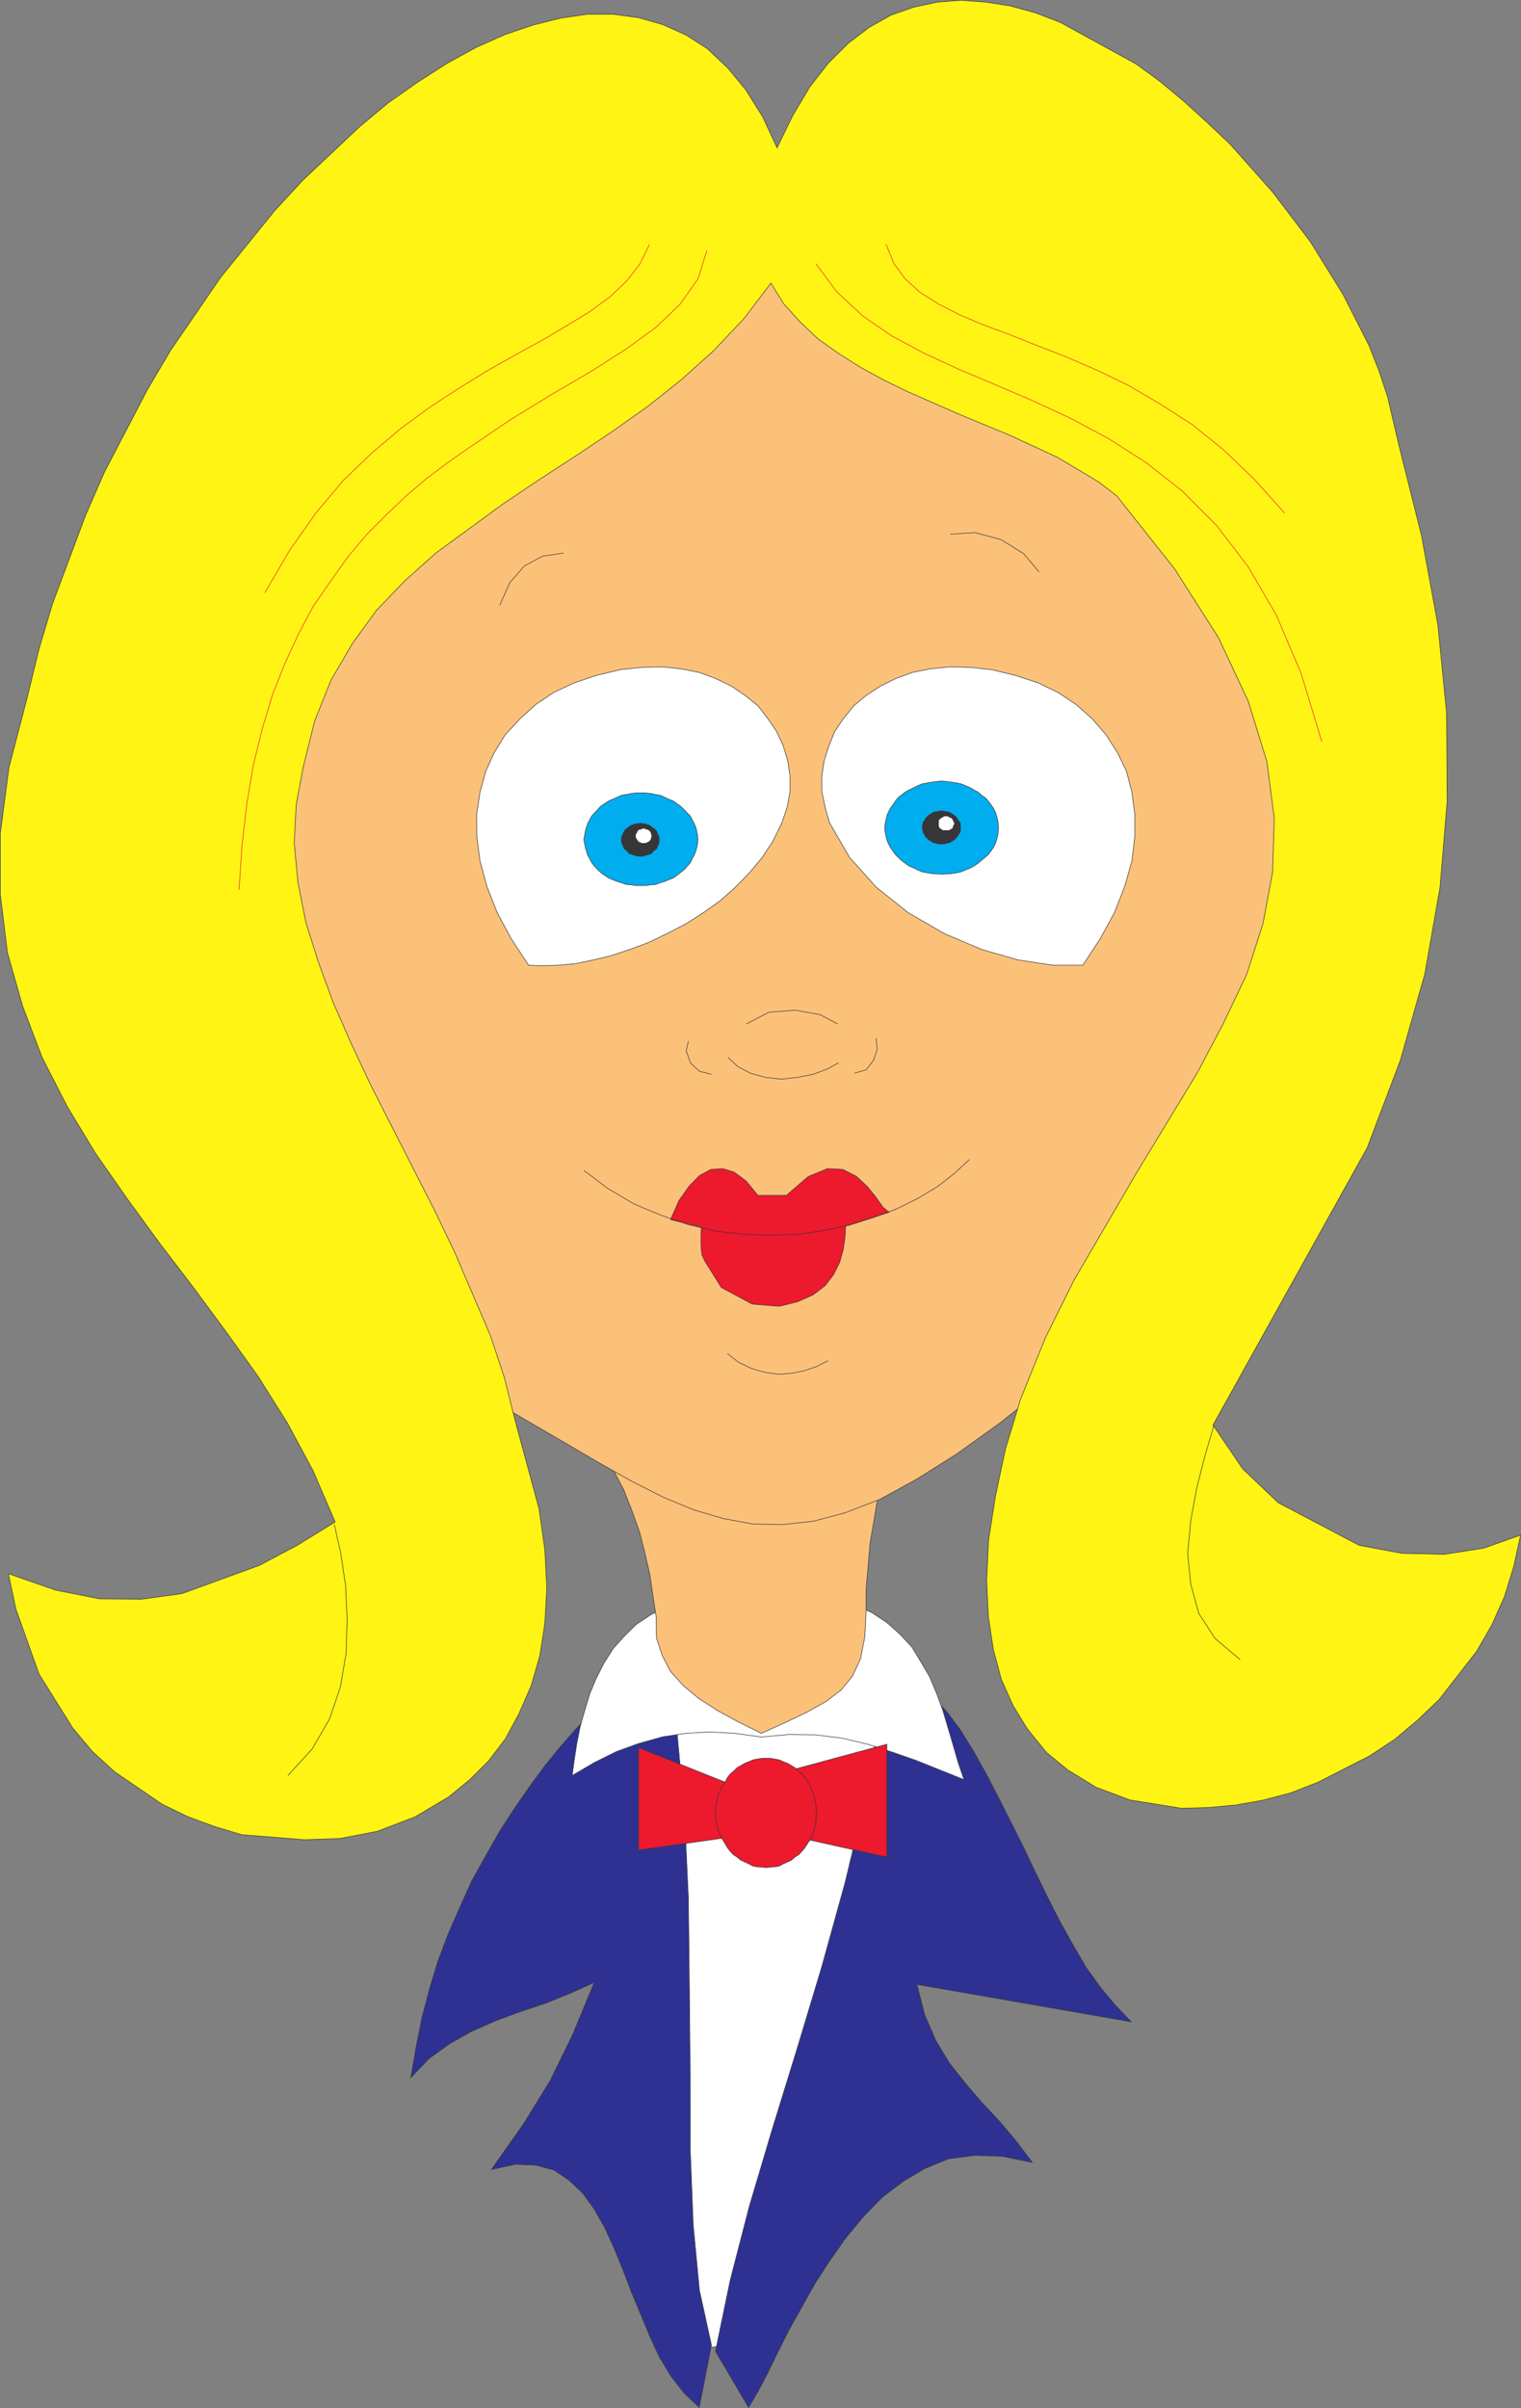
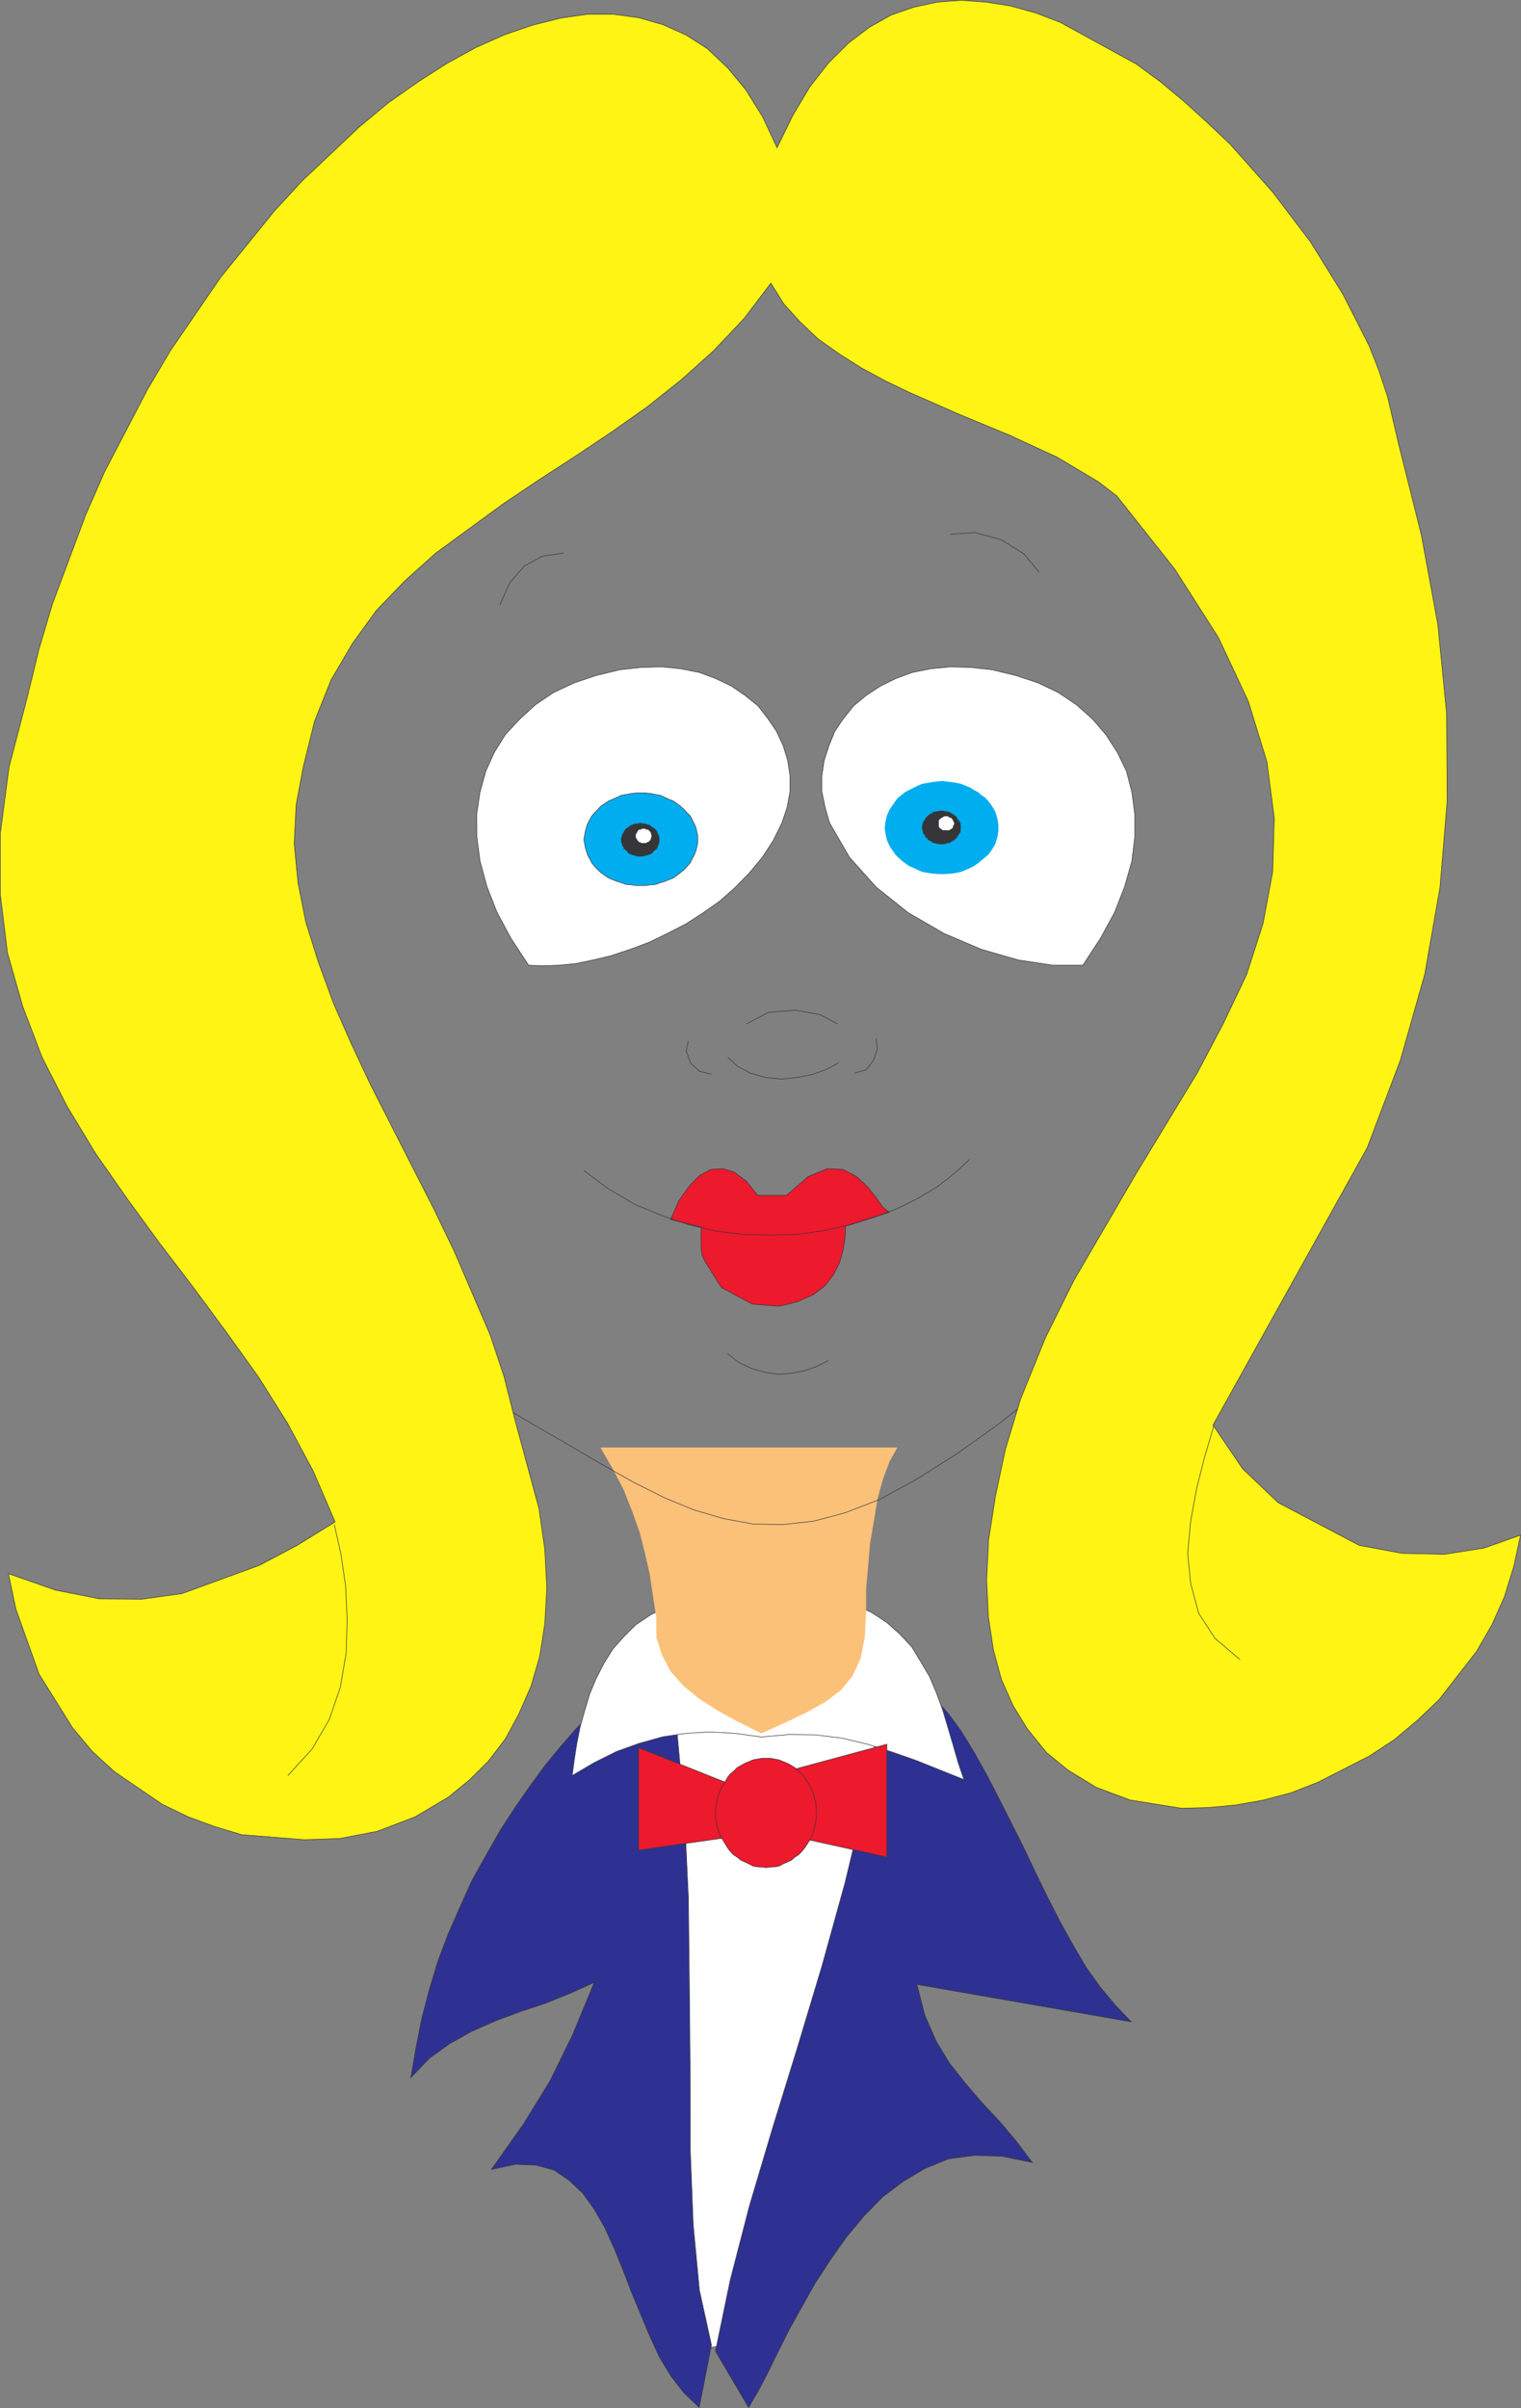
<svg xmlns="http://www.w3.org/2000/svg" width="121.809" height="192.753">
  <rect width="100%" height="100%" fill="#808080" stroke="none" />
  <path fill="#fff" d="m50.894 135.285 3.942 52.922 4.465-.649 14.968-47.94-23.375-4.333" />
  <path fill="none" stroke="#363639" stroke-width=".046" d="m50.894 135.285 3.942 52.922 4.465-.649 14.968-47.94zm0 0" />
  <path fill="#2e3192" d="m48.566 135.984-1.176 1.117-1.23 1.254-1.254 1.43-1.254 1.535-1.21 1.645-1.196 1.722-1.18 1.813-1.16 2.035-1.121 2.012-.961 2.14-.93 2.114-.836 2.214-.683 2.266-.602 2.309-.465 2.36-.406 2.355 1.473-1.536 1.629-1.175 1.781-.996 1.926-.848 2.015-.746 1.97-.653 2.03-.824 1.864-.836-1.735 4.188-1.816 3.707-2.125 3.445-2.563 3.629 1.926-.418 1.645.074 1.441.39 1.211.821 1.086 1.024.93 1.289.84 1.472.757 1.66.7 1.72.695 1.816.73 1.754.727 1.75.762 1.648.933 1.547 1.04 1.336 1.222 1.164.98-4.996-.964-4.387-.497-5.242-.234-5.957-.012-6.422-.062-6.844-.078-6.918-.324-6.96-.637-6.887-5.602-2.11" />
  <path fill="none" stroke="#363639" stroke-width=".046" d="m48.566 135.984-1.176 1.117-1.23 1.254-1.254 1.43-1.254 1.535-1.21 1.645-1.196 1.722-1.18 1.813-1.16 2.035-1.121 2.012-.961 2.14-.93 2.114-.836 2.214-.683 2.266-.602 2.309-.465 2.36-.406 2.355 1.473-1.536 1.629-1.175 1.781-.996 1.926-.848 2.015-.746 1.97-.653 2.03-.824 1.864-.836-1.735 4.188-1.816 3.707-2.125 3.445-2.563 3.629 1.926-.418 1.645.074 1.441.39 1.211.821 1.086 1.024.93 1.289.84 1.472.757 1.66.7 1.72.695 1.816.73 1.754.727 1.75.762 1.648.933 1.547 1.04 1.336 1.222 1.164.98-4.996-.964-4.387-.497-5.242-.234-5.957-.012-6.422-.062-6.844-.078-6.918-.324-6.96-.637-6.887zm0 0" />
  <path fill="#2e3192" d="m73.601 134.789 1.176 1.09 1.133 1.238 1.059 1.441 1.039 1.692.972 1.738.996 1.922.973 1.922 1.027 2.05.946 1.985.976 2 .992 1.941 1.059 1.907 1.04 1.77 1.144 1.597 1.195 1.437 1.27 1.32-17.165-2.991.618 2.417.898 2.079 1.086 1.8 1.305 1.645 1.332 1.55 1.398 1.489 1.317 1.566 1.289 1.707-2.407-.496-2.199-.078-2.113.281-1.89.774-1.723 1.023-1.66 1.254-1.504 1.54-1.442 1.734-1.242 1.77-1.207 1.847-1.07 1.906-1.028 1.844-.898 1.785-.82 1.676-.778 1.488-.746 1.258-2.648-4.5 1.18-5.691 1.546-5.97 1.848-6.206 1.969-6.375 1.972-6.547 1.86-6.711 1.628-6.781 1.196-6.809 3.101-2.328" />
  <path fill="none" stroke="#363639" stroke-width=".046" d="m73.601 134.789 1.176 1.09 1.133 1.238 1.059 1.441 1.039 1.692.972 1.738.996 1.922.973 1.922 1.027 2.05.946 1.985.976 2 .992 1.941 1.059 1.907 1.04 1.77 1.144 1.597 1.195 1.437 1.27 1.32-17.165-2.991.618 2.417.898 2.079 1.086 1.8 1.305 1.645 1.332 1.55 1.398 1.489 1.317 1.566 1.289 1.707-2.407-.496-2.199-.078-2.113.281-1.89.774-1.723 1.023-1.66 1.254-1.504 1.54-1.442 1.734-1.242 1.77-1.207 1.847-1.07 1.906-1.028 1.844-.898 1.785-.82 1.676-.778 1.488-.746 1.258-2.648-4.5 1.18-5.691 1.546-5.97 1.848-6.206 1.969-6.375 1.972-6.547 1.86-6.711 1.629-6.781 1.195-6.809zm0 0" />
  <path fill="#fff" d="m45.824 142.125.168-1.254.203-1.316.266-1.336.367-1.301.402-1.336.516-1.227.605-1.195.743-1.18.882-.988.961-.95 1.18-.788 1.32-.668 1.508-.45 1.672-.34 1.926-.109 2.09.063 2.359-.11 2.066.079 1.778.28 1.617.446 1.363.637 1.223.808 1.058.946.93 1.004.727 1.199.687 1.164.555 1.316.496 1.348.418 1.398.422 1.426.402 1.399.465 1.363-1.937-.777-1.891-.758-1.91-.668-1.985-.633-2.035-.484-2.09-.262-2.16-.031-2.215.199-2.125-.293-2.004-.11-1.902.11-1.867.277-1.906.532-1.801.648-1.781.887-1.766 1.035" />
  <path fill="none" stroke="#363639" stroke-width=".046" d="m45.824 142.125.168-1.254.203-1.316.266-1.336.367-1.301.402-1.336.516-1.227.605-1.195.743-1.18.882-.988.961-.95 1.18-.788 1.32-.668 1.508-.45 1.672-.34 1.926-.109 2.09.063 2.359-.11 2.066.079 1.778.28 1.617.446 1.363.637 1.223.808 1.058.946.93 1.004.727 1.199.687 1.164.555 1.316.496 1.348.418 1.398.422 1.426.402 1.399.465 1.363-1.937-.777-1.891-.758-1.91-.668-1.985-.633-2.035-.484-2.09-.262-2.16-.031-2.215.199-2.125-.293-2.004-.11-1.902.11-1.867.277-1.906.532-1.801.648-1.781.887zm0 0" />
  <path fill="#fbc179" d="m48.086 115.867.992 1.723.871 1.66.684 1.738.605 1.703.414 1.645.387 1.691.25 1.692.262 1.707.02 1.672.464 1.425.668 1.274 1.039 1.152 1.238 1.02 1.473.949 1.613.883 1.91.945 1.922-.867 1.754-.84 1.488-.836 1.211-.918.914-1.113.653-1.399.34-1.754.105-2.14v-1.688l.16-1.816.153-1.828.312-1.801.293-1.797.434-1.566.527-1.399.621-1.117H48.086" />
-   <path fill="none" stroke="#363639" stroke-width=".046" d="m48.086 115.867.992 1.723.871 1.66.684 1.738.605 1.703.414 1.645.387 1.691.25 1.692.262 1.707.02 1.672.464 1.425.668 1.274 1.039 1.152 1.238 1.02 1.473.949 1.613.883 1.91.945 1.922-.867 1.754-.84 1.488-.836 1.211-.918.914-1.113.653-1.399.34-1.754.105-2.14v-1.688l.16-1.816.153-1.828.312-1.801.293-1.797.434-1.566.527-1.399.621-1.117zm0 0" />
-   <path fill="#fbc179" d="m38.824 111.742 3.305 1.938 3.07 1.785 2.809 1.644 2.636 1.489 2.528 1.273 2.39.988 2.387.7 2.36.433 2.343.047 2.508-.277 2.516-.668 2.777-1.07 2.918-1.598 3.207-2.016 3.492-2.496 3.828-3.059 24.07-43.75-21.246-36.949-24.664-11.848L25.953 48.77 19.78 73.65l19.043 38.093" />
  <path fill="none" stroke="#363639" stroke-width=".046" d="m38.824 111.742 3.305 1.938 3.07 1.785 2.809 1.644 2.636 1.489 2.528 1.273 2.39.988 2.387.7 2.36.433 2.343.047 2.508-.277 2.516-.668 2.777-1.07 2.918-1.598 3.207-2.016 3.492-2.496 3.828-3.059 24.07-43.75-21.246-36.949-24.664-11.848L25.953 48.77 19.78 73.65zm0 0" />
  <path fill="#fff414" d="m61.734 22.668-2.14 2.82-2.434 2.574-2.574 2.313-2.73 2.172L49 34.562l-2.852 1.907-2.918 1.89-2.914 1.957-5.414 3.953-2.48 2.223-2.282 2.371-1.921 2.652-1.707 2.915-1.317 3.293-.918 3.707-.558 2.992-.157 3.086.301 3.132.629 3.176 1.012 3.215 1.195 3.258 1.441 3.273 1.567 3.332 5.086 9.973 1.597 3.32 2.872 6.684 1.117 3.352.836 3.332 1.953 7.214.465 3.258.16 3.086-.16 2.856-.403 2.586-.695 2.394-.98 2.242-1.086 2.004-1.348 1.766-1.535 1.523-1.672 1.364-2.672 1.585-3.04 1.16-3.007.575-2.84.094-4.996-.403-2.172-.652-2.11-.774-2.089-1.011-3.82-2.606-1.766-1.613-1.582-1.89L3.125 134l-1.848-5.184-.605-2.851 3.785 1.32 3.52.695 3.363.031 3.23-.449 6.203-2.261 3.055-1.618 3.008-1.859-1.75-4.066-2.063-3.844-2.343-3.723-2.59-3.613-2.637-3.57-2.7-3.536-2.59-3.55-2.51-3.598-2.282-3.77-2-3.921-1.55-4.067-1.227-4.312-.57-4.668v-4.871l.695-5.286 1.488-5.71.918-3.77 1.082-3.629 2.656-7.101 1.516-3.461 3.43-6.575 1.843-3.12 4.02-5.86 4.324-5.336 2.234-2.418 4.563-4.3 2.312-1.923 2.387-1.675 2.324-1.489 2.297-1.258 2.297-1.023 2.262-.773 2.234-.559 2.16-.313h2.028l2.062.282 1.941.558 1.86.836 1.691 1.086 1.63 1.54 1.456 1.765 1.336 2.14 1.16 2.481 1.274-2.605 1.351-2.266 1.473-1.89 1.64-1.63 1.645-1.242 1.754-.988 1.8-.625L75.09.164l1.879-.14 1.949.14 1.972.305 2.047.562 2 .773 6.051 3.32 1.953 1.427 1.895 1.582 1.86 1.691 1.831 1.734 3.395 3.82 3.027 3.985 2.606 4.203 2.093 4.113.79 2.012.683 2.051.898 3.848 1.817 7.254 1.316 7.167.7 7.075.046 7.039-.574 6.902-1.223 6.965-1.957 6.887-2.652 6.996-12.348 22.195 2.375 3.504 2.852 2.715 6.484 3.41 3.43.637 3.395.078 3.164-.496 2.933-1.04-.543 2.497-.746 2.422-1.008 2.261-1.226 2.125-3.008 3.864-1.723 1.644-1.828 1.535-2.02 1.332-4.14 2.11-2.152.84-2.22.585-2.202.391-2.188.203-2.125.063-4.156-.668-2.727-1.024-2.25-1.382-1.707-1.395-1.535-1.895-1.133-1.843-.949-2.125-.636-2.36-.403-2.664-.137-2.918.153-3.18.547-3.507.804-3.781 1.207-4 2-4.934 2.282-4.594L91 93.918l4.89-8.047 2.079-3.942 1.875-3.937 1.304-4.066.774-4.141.125-4.324-.59-4.496-1.488-4.829-2.391-5.101-3.504-5.492-4.637-5.848-1.476-1.133-3.301-1.969-3.832-1.769-4-1.656-4.063-1.785-1.925-.93-1.86-1.008-1.77-1.117-1.69-1.195-1.442-1.364-1.305-1.441-1.039-1.66" />
  <path fill="none" stroke="#363639" stroke-width=".046" d="m61.734 22.668-2.14 2.82-2.434 2.574-2.574 2.313-2.73 2.172L49 34.562l-2.852 1.907-2.918 1.89-2.914 1.957-5.414 3.953-2.48 2.223-2.282 2.371-1.921 2.652-1.707 2.915-1.317 3.293-.918 3.707-.558 2.992-.157 3.086.301 3.132.629 3.176 1.012 3.215 1.195 3.258 1.441 3.273 1.567 3.332 5.086 9.973 1.597 3.32 2.872 6.684 1.117 3.352.836 3.332 1.953 7.214.465 3.258.16 3.086-.16 2.856-.403 2.586-.695 2.394-.98 2.242-1.086 2.004-1.348 1.766-1.535 1.523-1.672 1.364-2.672 1.585-3.04 1.16-3.007.575-2.84.094-4.996-.403-2.172-.652-2.11-.774-2.089-1.011-3.82-2.606-1.766-1.613-1.582-1.89L3.125 134l-1.848-5.184-.605-2.851 3.785 1.32 3.52.695 3.363.031 3.23-.449 6.203-2.261 3.055-1.618 3.008-1.859-1.75-4.066-2.063-3.844-2.343-3.723-2.59-3.613-2.637-3.57-2.7-3.536-2.59-3.55-2.51-3.598-2.282-3.77-2-3.921-1.55-4.067-1.227-4.312-.57-4.668v-4.871l.695-5.286 1.488-5.71.918-3.77 1.082-3.629 2.656-7.101 1.516-3.461 3.43-6.575 1.843-3.12 4.02-5.86 4.324-5.336 2.234-2.418 4.563-4.3 2.312-1.923 2.387-1.675 2.324-1.489 2.297-1.258 2.297-1.023 2.262-.773 2.234-.559 2.16-.313h2.028l2.062.282 1.941.558 1.86.836 1.691 1.086 1.63 1.54 1.456 1.765 1.336 2.14 1.16 2.481 1.274-2.605 1.351-2.266 1.473-1.89 1.64-1.63 1.645-1.242 1.754-.988 1.8-.625L75.09.164l1.879-.14 1.949.14 1.972.305 2.047.562 2 .773 6.051 3.32 1.953 1.427 1.895 1.582 1.86 1.691 1.831 1.734 3.395 3.82 3.027 3.985 2.606 4.203 2.093 4.113.79 2.012.683 2.051.898 3.848 1.817 7.254 1.316 7.167.7 7.075.046 7.039-.574 6.902-1.223 6.965-1.957 6.887-2.652 6.996-12.348 22.195 2.375 3.504 2.852 2.715 6.484 3.41 3.43.637 3.395.078 3.164-.496 2.933-1.04-.543 2.497-.746 2.422-1.008 2.261-1.226 2.125-3.008 3.864-1.723 1.644-1.828 1.535-2.02 1.332-4.14 2.11-2.152.84-2.22.586-2.202.39-2.188.203-2.125.063-4.156-.668-2.727-1.024-2.25-1.382-1.707-1.395-1.535-1.895-1.133-1.843-.949-2.125-.636-2.36-.403-2.664-.137-2.918.153-3.18.547-3.507.804-3.781 1.207-4 2-4.934 2.282-4.594L91 93.918l4.89-8.047 2.079-3.942 1.875-3.937 1.304-4.066.774-4.141.125-4.324-.59-4.496-1.488-4.829-2.391-5.101-3.504-5.492-4.637-5.848-1.476-1.133-3.301-1.968-3.832-1.77-4-1.656-4.063-1.785-1.925-.93-1.86-1.008-1.77-1.117-1.69-1.195-1.442-1.364-1.305-1.441zm0 0" />
  <path fill="none" stroke="#363639" stroke-width=".046" d="m26.773 122.027.528 2.356.375 2.558.125 2.668-.079 2.715-.464 2.715-.868 2.559-1.382 2.39-1.953 2.137m74.152-27.992-.715 2.418-.652 2.558-.477 2.606-.25 2.62.25 2.466.637 2.343 1.316 2.016 2 1.691M40.02 48.441l.808-1.797 1.16-1.336 1.461-.789 1.691-.25m30.957-1.504 1.985-.136 2.098.57 1.796 1.117 1.243 1.477m-24.926 38.84.773.726 1.024.543 1.21.34 1.258.14 1.286-.14 1.273-.246 1.133-.422.914-.508m-7.399-3.101 1.801-.934 2.125-.168 1.985.356 1.41.746m-11.957 1.363-.172.805.355.965.7.648.964.25m11.457-.094.93-.265.594-.758.293-.883-.078-.887m-11.926 25.235.914.714 1.059.497 1.05.293 1.086.16 1.04-.082 1.007-.2.992-.343.934-.465" />
  <path fill="#ed192d" d="m53.703 97.625.664-1.516.824-1.164.82-.84.915-.496.964-.062.914.281.961.715.93 1.144h2.281l1.739-1.504 1.535-.636 1.254.062 1.09.559.867.808.71.883.532.762.496.418-3.477 1.101-.046.915-.153 1.007-.281.993-.496.992-.668.87-.961.727-1.211.543-1.473.375-2.187-.171-2.48-1.333-1.32-2.109-.235-.516-.059-.527-.015-.523v-.73l.046-.423-2.48-.605" />
  <path fill="none" stroke="#363639" stroke-width=".046" d="m53.703 97.625.664-1.516.824-1.164.82-.84.915-.496.964-.062.914.281.961.715.93 1.144h2.281l1.739-1.504 1.535-.636 1.254.062 1.09.559.867.808.71.883.532.762.496.418-3.477 1.101-.046.915-.153 1.007-.281.993-.496.992-.668.87-.961.727-1.21.543-1.474.375-2.187-.172-2.48-1.332-1.32-2.109-.235-.516-.059-.527-.015-.523v-.73l.046-.423zm0 0" />
  <path fill="none" stroke="#363639" stroke-width=".046" d="m46.754 93.687 1.968 1.473 2.079 1.227 2.125.882 2.203.762 2.172.512 2.234.262 2.152.062 2.22-.062L66 98.496l2.047-.434 1.953-.62 1.832-.684 1.676-.836 1.582-.946 1.351-1.058 1.192-1.102" />
-   <path fill="none" stroke="#ed1c24" stroke-width=".046" d="m65.332 21.098 1.676 2.25 2.078 1.94 2.297 1.583 2.605 1.394 2.777 1.286 2.95 1.242 2.96 1.273 3.083 1.426 3.011 1.613 2.996 1.91 2.883 2.262 2.762 2.762 2.543 3.32 2.266 3.89 1.984 4.657 1.656 5.473M70.965 19.562l.605 1.504.914 1.242 1.164 1.07 1.52.962 1.676.855 1.906.809 2.078.77 2.281.906 2.324.91 2.454 1.058 2.496 1.207 2.558 1.504 2.543 1.63 2.485 2.003 2.464 2.356 2.434 2.714M56.601 20.074l-.695 2.234-1.43 2.032-1.906 1.832-2.453 1.785-2.82 1.797-3.106 1.816-3.273 2-3.395 2.297-1.66 1.16-1.676 1.258-1.644 1.395-1.598 1.52-1.578 1.585-1.492 1.766-1.38 1.941-1.394 2.016-1.164 2.172-1.101 2.386-.992 2.485-.84 2.777-.715 2.914-.524 3.117-.386 3.317-.235 3.554m32.864-51.668-.739 1.536-1.058 1.367-1.336 1.273-1.625 1.195-1.77 1.082-1.968 1.165-2.094 1.148-2.266 1.273-2.246 1.38-2.39 1.55-2.36 1.723-2.355 1.984-2.297 2.203-2.203 2.621-2.11 2.993-1.984 3.398" />
  <path fill="#ed192d" d="m62.62 141.89 8.407-2.273v9.04l-7.57-1.677-.836-5.09" />
  <path fill="none" stroke="#363639" stroke-width=".046" d="m62.62 141.89 8.407-2.273v9.04l-7.57-1.677zm0 0" />
  <path fill="#ed192d" d="m58.957 143.012-7.817-3.122v8.208l7.817-1.118v-3.968" />
  <path fill="none" stroke="#363639" stroke-width=".046" d="m58.957 143.012-7.817-3.122v8.208l7.817-1.118zm0 0" />
  <path fill="#ed192d" d="m65.394 145.105-.03-.355-.032-.406-.09-.356-.082-.37-.152-.325-.153-.36-.191-.308-.215-.344-.23-.277-.25-.203-.313-.309-.261-.156-.325-.188-.355-.136-.313-.141-.343-.063-.372-.062h-.68l-.374.062-.324.063-.325.14-.34.137-.328.188-.28.156-.31.309-.246.203-.218.277-.188.344-.183.308-.188.36-.156.324-.094.371-.074.356-.078.406v.726l.078.391.074.387.094.34.156.375.188.324.183.293.188.324.218.281.247.266.308.2.281.233.329.153.34.156.324.172.324.062.375.016.34.047.34-.047.37-.016.344-.062.313-.172.355-.156.325-.152.261-.235.313-.2.25-.265.23-.281.215-.324.191-.293.153-.324.152-.375.082-.34.09-.387.031-.39.031-.372" />
  <path fill="none" stroke="#363639" stroke-width=".046" d="m65.394 145.105-.03-.355-.032-.406-.09-.356-.082-.37-.152-.325-.153-.36-.191-.308-.215-.344-.23-.277-.25-.203-.313-.309-.262-.156-.324-.188-.355-.136-.313-.141-.344-.063-.37-.062h-.68l-.375.062-.325.063-.324.14-.34.137-.328.188-.281.156-.309.309-.246.203-.218.277-.188.344-.184.308-.187.36-.156.324-.094.371-.074.356-.078.406v.726l.078.391.074.387.094.34.156.375.187.324.184.293.188.324.218.281.246.266.309.2.281.233.328.153.34.156.324.172.325.062.375.016.34.047.34-.047.37-.016.344-.062.313-.172.355-.156.324-.153.262-.234.313-.2.25-.265.23-.281.215-.324.191-.293.153-.324.152-.375.082-.34.09-.387.031-.39zm0 0" />
  <path fill="#fff" d="m86.722 77.262 1.41-2.157 1.133-2.078.805-2.062.578-2.047.23-1.91v-1.84l-.23-1.758-.437-1.687-.727-1.493-.918-1.425-1.082-1.254-1.273-1.133-1.457-.977-1.614-.777-1.785-.59-1.906-.465-1.738-.187-1.614-.043-1.55.152-1.473.293-1.32.484-1.254.618-1.137.746-.988.82-.84 1.04-.68 1.01-.465 1.134-.39 1.207-.184 1.242v1.226l.262 1.27.355 1.242 1.598 2.762 2.14 2.387 2.563 2.046 2.867 1.66 2.993 1.274 2.964.852 2.774.418h2.39" />
  <path fill="none" stroke="#363639" stroke-width=".046" d="m86.722 77.262 1.41-2.157 1.133-2.078.805-2.062.578-2.047.23-1.91v-1.84l-.23-1.758-.437-1.687-.727-1.493-.918-1.425-1.082-1.254-1.273-1.133-1.457-.977-1.614-.777-1.785-.59-1.906-.465-1.738-.187-1.614-.043-1.55.152-1.473.293-1.32.484-1.254.618-1.137.746-.988.82-.84 1.04-.68 1.01-.465 1.134-.39 1.207-.184 1.242v1.226l.262 1.27.355 1.242 1.598 2.762 2.14 2.387 2.563 2.046 2.867 1.66 2.993 1.274 2.964.852 2.774.418zm0 0" />
  <path fill="#00adef" d="m79.96 66.265-.015-.328-.047-.304-.093-.344-.09-.293-.16-.297-.184-.277-.219-.297-.261-.281-.297-.2-.262-.234-.324-.168-.297-.187-.371-.157-.371-.152-.375-.078-.387-.063-.418-.047-.355-.046-.391.046-.402.047-.372.063-.421.078-.356.152-.324.157-.375.187-.309.168-.293.234-.265.2-.22.28-.202.298-.2.277-.152.297-.125.293-.078.344-.062.304-.032.328.032.31.062.343.078.308.125.313.153.293.199.277.203.297.219.219.265.25.293.215.309.23.375.156.324.157.356.152.421.082.372.059.402.03.39.016.356-.015.418-.031.387-.059.375-.082.37-.152.372-.157.297-.156.324-.23.262-.215.297-.25.261-.219.219-.297.184-.277.16-.293.09-.313.093-.308.047-.344.016-.309" />
-   <path fill="none" stroke="#363639" stroke-width=".046" d="m79.96 66.265-.015-.328-.047-.304-.093-.344-.09-.293-.16-.297-.184-.277-.219-.297-.262-.281-.296-.2-.262-.234-.324-.168-.297-.187-.371-.157-.371-.152-.375-.078-.387-.063-.418-.047-.356-.046-.39.046-.403.047-.37.063-.423.078-.355.152-.324.157-.375.187-.309.168-.293.234-.265.2-.22.28-.202.298-.2.277-.152.297-.125.293-.078.344-.062.304-.032.328.032.31.062.343.078.308.125.313.153.293.199.277.203.297.219.219.265.25.293.215.309.23.375.156.324.157.355.152.422.082.371.059.403.03.39.017.356-.016.418-.031.387-.059.375-.082.37-.152.372-.157.297-.156.324-.23.262-.215.296-.25.262-.219.219-.297.184-.277.16-.293.09-.313.093-.308.047-.344zm0 0" />
  <path fill="#363639" d="m76.937 66.25-.03-.14v-.231l-.079-.11-.078-.093-.063-.094-.062-.09-.063-.125-.109-.047-.09-.11-.125-.042-.078-.063-.125-.082-.125-.027-.121-.02-.14-.027-.137-.031h-.25l-.11.031-.156.028-.156.019-.106.027-.093.082-.11.063-.09.043-.128.11-.043.046-.125.125-.047.09-.047.094-.094.093-.031.11-.031.136-.028.094v.235l.028.093.03.137.032.14.094.079.047.125.047.09.125.082.043.09.128.093.09.031.11.078.093.078h.106l.156.047.156.032.11.015h.25l.136-.015.141-.032.121-.047h.125l.125-.078.078-.078.125-.031.09-.094.11-.09.062-.081.062-.09.063-.125.078-.078.078-.141v-.23l.031-.094" />
  <path fill="none" stroke="#363639" stroke-width=".046" d="m76.937 66.25-.03-.14v-.231l-.08-.11-.077-.093-.063-.094-.062-.09-.063-.125-.11-.047-.089-.11-.125-.042-.078-.063-.125-.082-.125-.027-.121-.02-.14-.027-.137-.031h-.25l-.11.031-.156.027-.156.02-.106.027-.094.082-.109.063-.09.043-.129.11-.043.046-.125.125-.047.09-.046.094-.094.093-.031.11-.032.136-.027.094v.235l.027.093.032.137.03.14.095.079.046.125.047.09.125.082.043.09.13.093.09.032.108.078.094.078h.106l.156.047.156.03.11.017h.25l.136-.016.14-.031.122-.047h.125l.125-.078.078-.078.125-.032.09-.093.11-.09.062-.082.062-.09.063-.125.078-.078.078-.14v-.231zm0 0" />
  <path fill="#fff" d="M76.394 65.926v-.063l-.03-.031-.032-.063-.031-.015v-.078l-.016-.043-.062-.051-.016-.043-.047-.047h-.047l-.062-.031-.043-.02-.051-.011-.031-.063h-.324l-.047.063-.043.011-.036.02-.043.031h-.05l-.043.047-.016.043-.062.05h-.032l-.02.044v.48l.02.031.032.063.062.047h.016l.043.047.05.015.043.047.036.031h.496l.043-.03.062-.048.047-.015.047-.047h.016l.062-.047v-.063l.016-.03v-.06l.03-.03.032-.051.031-.078v-.012" />
  <path fill="none" stroke="#fff" stroke-width=".046" d="M76.394 65.926v-.063l-.03-.031-.032-.063-.031-.015v-.078l-.016-.043-.063-.051-.015-.043-.047-.047h-.047l-.062-.031-.043-.02-.051-.011-.031-.063H75.6l-.046.063-.043.011-.036.02-.043.031h-.05l-.043.047-.016.043-.062.05h-.032l-.02.044v.48l.02.031.032.063.062.047h.016l.043.047.05.015.043.047.036.031h.496l.043-.03.062-.048.047-.015.047-.047h.015l.063-.047v-.063l.016-.03v-.06l.03-.03.032-.052.031-.078zm0 0" />
  <path fill="#fff" d="m42.332 77.262-1.414-2.157-1.113-2.078-.81-2.062-.554-2.047-.25-1.91-.015-1.84.265-1.758.465-1.687.68-1.493.883-1.425 1.164-1.254 1.242-1.133 1.445-.977 1.656-.777 1.754-.59 1.922-.465 1.707-.187 1.645-.043 1.504.152 1.488.293 1.305.484 1.285.618 1.086.746 1.023.82.809 1.04.683 1.01.528 1.134.37 1.207.184 1.242v1.226l-.23 1.27-.418 1.242-.703 1.426-.867 1.336-1.036 1.242-1.117 1.145-1.242 1.105-1.336.941-1.394.899-1.489.762-1.472.714-1.504.559-1.535.512-1.426.34-1.43.293-1.348.125-1.273.046-1.117-.046" />
  <path fill="none" stroke="#363639" stroke-width=".046" d="m42.332 77.262-1.414-2.157-1.113-2.078-.81-2.062-.554-2.047-.25-1.91-.015-1.84.265-1.758.465-1.687.68-1.493.883-1.425 1.164-1.254 1.242-1.133 1.445-.977 1.656-.777 1.754-.59 1.922-.465 1.707-.187 1.645-.043 1.504.152 1.488.293 1.305.484 1.285.618 1.086.746 1.023.82.809 1.04.683 1.01.528 1.134.37 1.207.184 1.242v1.226l-.23 1.27-.418 1.242-.703 1.426-.867 1.336-1.036 1.242-1.117 1.145-1.242 1.105-1.336.941-1.394.899-1.489.762-1.472.714-1.504.56-1.535.51-1.426.34-1.43.294-1.348.125-1.273.046zm0 0" />
  <path fill="#00adef" d="m55.887 67.21-.012-.323-.078-.356-.063-.281-.14-.324-.153-.293-.16-.313-.23-.234-.247-.262-.296-.281-.25-.184-.325-.234-.359-.14-.324-.153-.371-.172-.375-.062-.387-.079-.414-.046h-.766l-.386.046-.403.079-.386.062-.36.172-.355.152-.325.14-.34.235-.28.184-.247.281-.265.262-.2.234-.171.313-.153.293-.113.324-.078.281-.059.356-.062.324.062.297.059.324.078.277.113.344.153.277.171.328.2.262.265.281.246.235.282.199.34.234.324.141.355.137.36.11.386.14.403.027.386.063h.766l.414-.063.387-.027.375-.14.37-.11.325-.137.36-.14.324-.235.25-.2.296-.234.247-.28.23-.263.16-.328.153-.277.14-.344.063-.277.078-.324.011-.297" />
  <path fill="none" stroke="#363639" stroke-width=".046" d="m55.887 67.21-.012-.323-.078-.356-.063-.281-.14-.324-.153-.293-.16-.313-.23-.234-.246-.262-.297-.281-.25-.184-.325-.234-.359-.14-.324-.153-.371-.172-.375-.062-.387-.079-.414-.046h-.766l-.386.046-.403.079-.386.062-.36.172-.355.152-.325.14-.34.235-.28.184-.247.281-.265.262-.2.234-.171.313-.153.293-.113.324-.078.281-.059.356-.062.324.062.297.059.324.078.277.113.344.153.277.171.328.2.262.265.281.246.235.282.199.34.234.324.141.355.137.36.11.386.14.403.027.386.063h.766l.414-.063.387-.027.375-.14.37-.11.325-.137.36-.14.324-.235.25-.2.297-.234.246-.28.23-.263.16-.328.153-.277.14-.344.063-.277.078-.324zm0 0" />
  <path fill="#363639" d="m52.8 67.226-.027-.12v-.098l-.02-.121-.077-.094-.032-.11-.043-.109-.05-.094-.121-.12-.094-.063-.078-.047-.121-.094-.078-.078-.11-.043-.172-.031-.105-.066h-.14l-.126-.012-.093-.047-.157.047-.12.012h-.141l-.141.066-.121.031-.098.043-.137.078-.078.094-.109.047-.074.062-.098.121-.062.094-.043.11-.067.109-.031.094-.043.12-.031.098v.23l.031.126.043.094.031.12.067.11.043.14.062.032.098.094.074.058.11.129.077.105.137.016.098.047.121.047.14.015.141.063h.121l.157.012.093-.012h.125l.14-.063.106-.015.172-.047.11-.047.078-.016.12-.105.079-.129.094-.058.12-.094.051-.031.043-.141.032-.11.078-.12.02-.094v-.125l.027-.11" />
  <path fill="none" stroke="#363639" stroke-width=".046" d="m52.8 67.226-.027-.12v-.098l-.02-.121-.077-.094-.032-.11-.043-.109-.05-.094-.122-.12-.093-.063-.078-.047-.121-.094-.079-.078-.109-.043-.172-.031-.105-.067h-.14l-.126-.011-.094-.047-.156.047-.121.011h-.14l-.141.067-.121.031-.098.043-.137.078-.078.094-.11.047-.073.062-.098.121-.063.094-.043.11-.066.109-.031.094-.043.12-.031.098v.23l.03.126.044.094.031.12.066.11.043.14.063.032.098.094.074.058.11.13.077.105.137.015.098.047.12.047.141.016.141.062h.121l.156.012.094-.012h.125l.14-.062.106-.016.172-.047.11-.047.078-.015.12-.106.079-.129.093-.058.122-.094.05-.031.043-.141.032-.11.078-.12.02-.094v-.125zm0 0" />
  <path fill="#fff" d="M52.148 66.918v-.031l-.011-.047-.02-.047v-.078l-.047-.094-.012-.027-.093-.094-.078-.062h-.11l-.03-.032h-.044l-.05-.047h-.231l-.063.047-.047.032h-.14l-.016.062h-.047l-.011.074-.032.02-.03.027-.016.094h-.016l-.066.078v.246l.066.066h.016l.015.106.031.015.032.047.011.016.047.047.016.047h.066l.074.015.047.063h.387l.031-.063.078-.015h.032l.078-.047v-.047l.074-.016.02-.047.011-.015.047-.106v-.066l.02-.031.011-.043v-.047" />
  <path fill="none" stroke="#fff" stroke-width=".046" d="M52.148 66.918v-.031l-.011-.047-.02-.047v-.078l-.047-.094-.012-.027-.093-.094-.078-.063h-.11l-.031-.03h-.043l-.05-.048h-.231l-.063.047-.047.031h-.14l-.016.063h-.047l-.012.074-.03.02-.032.027-.016.094h-.015l-.067.078v.246l.067.066h.015l.016.106.031.015.031.047.012.016.047.047.016.047h.066l.074.015.047.063h.387l.031-.063.078-.015h.032l.078-.047v-.047l.074-.016.02-.047.011-.015.047-.106v-.066l.02-.031.011-.043zm0 0" />
</svg>